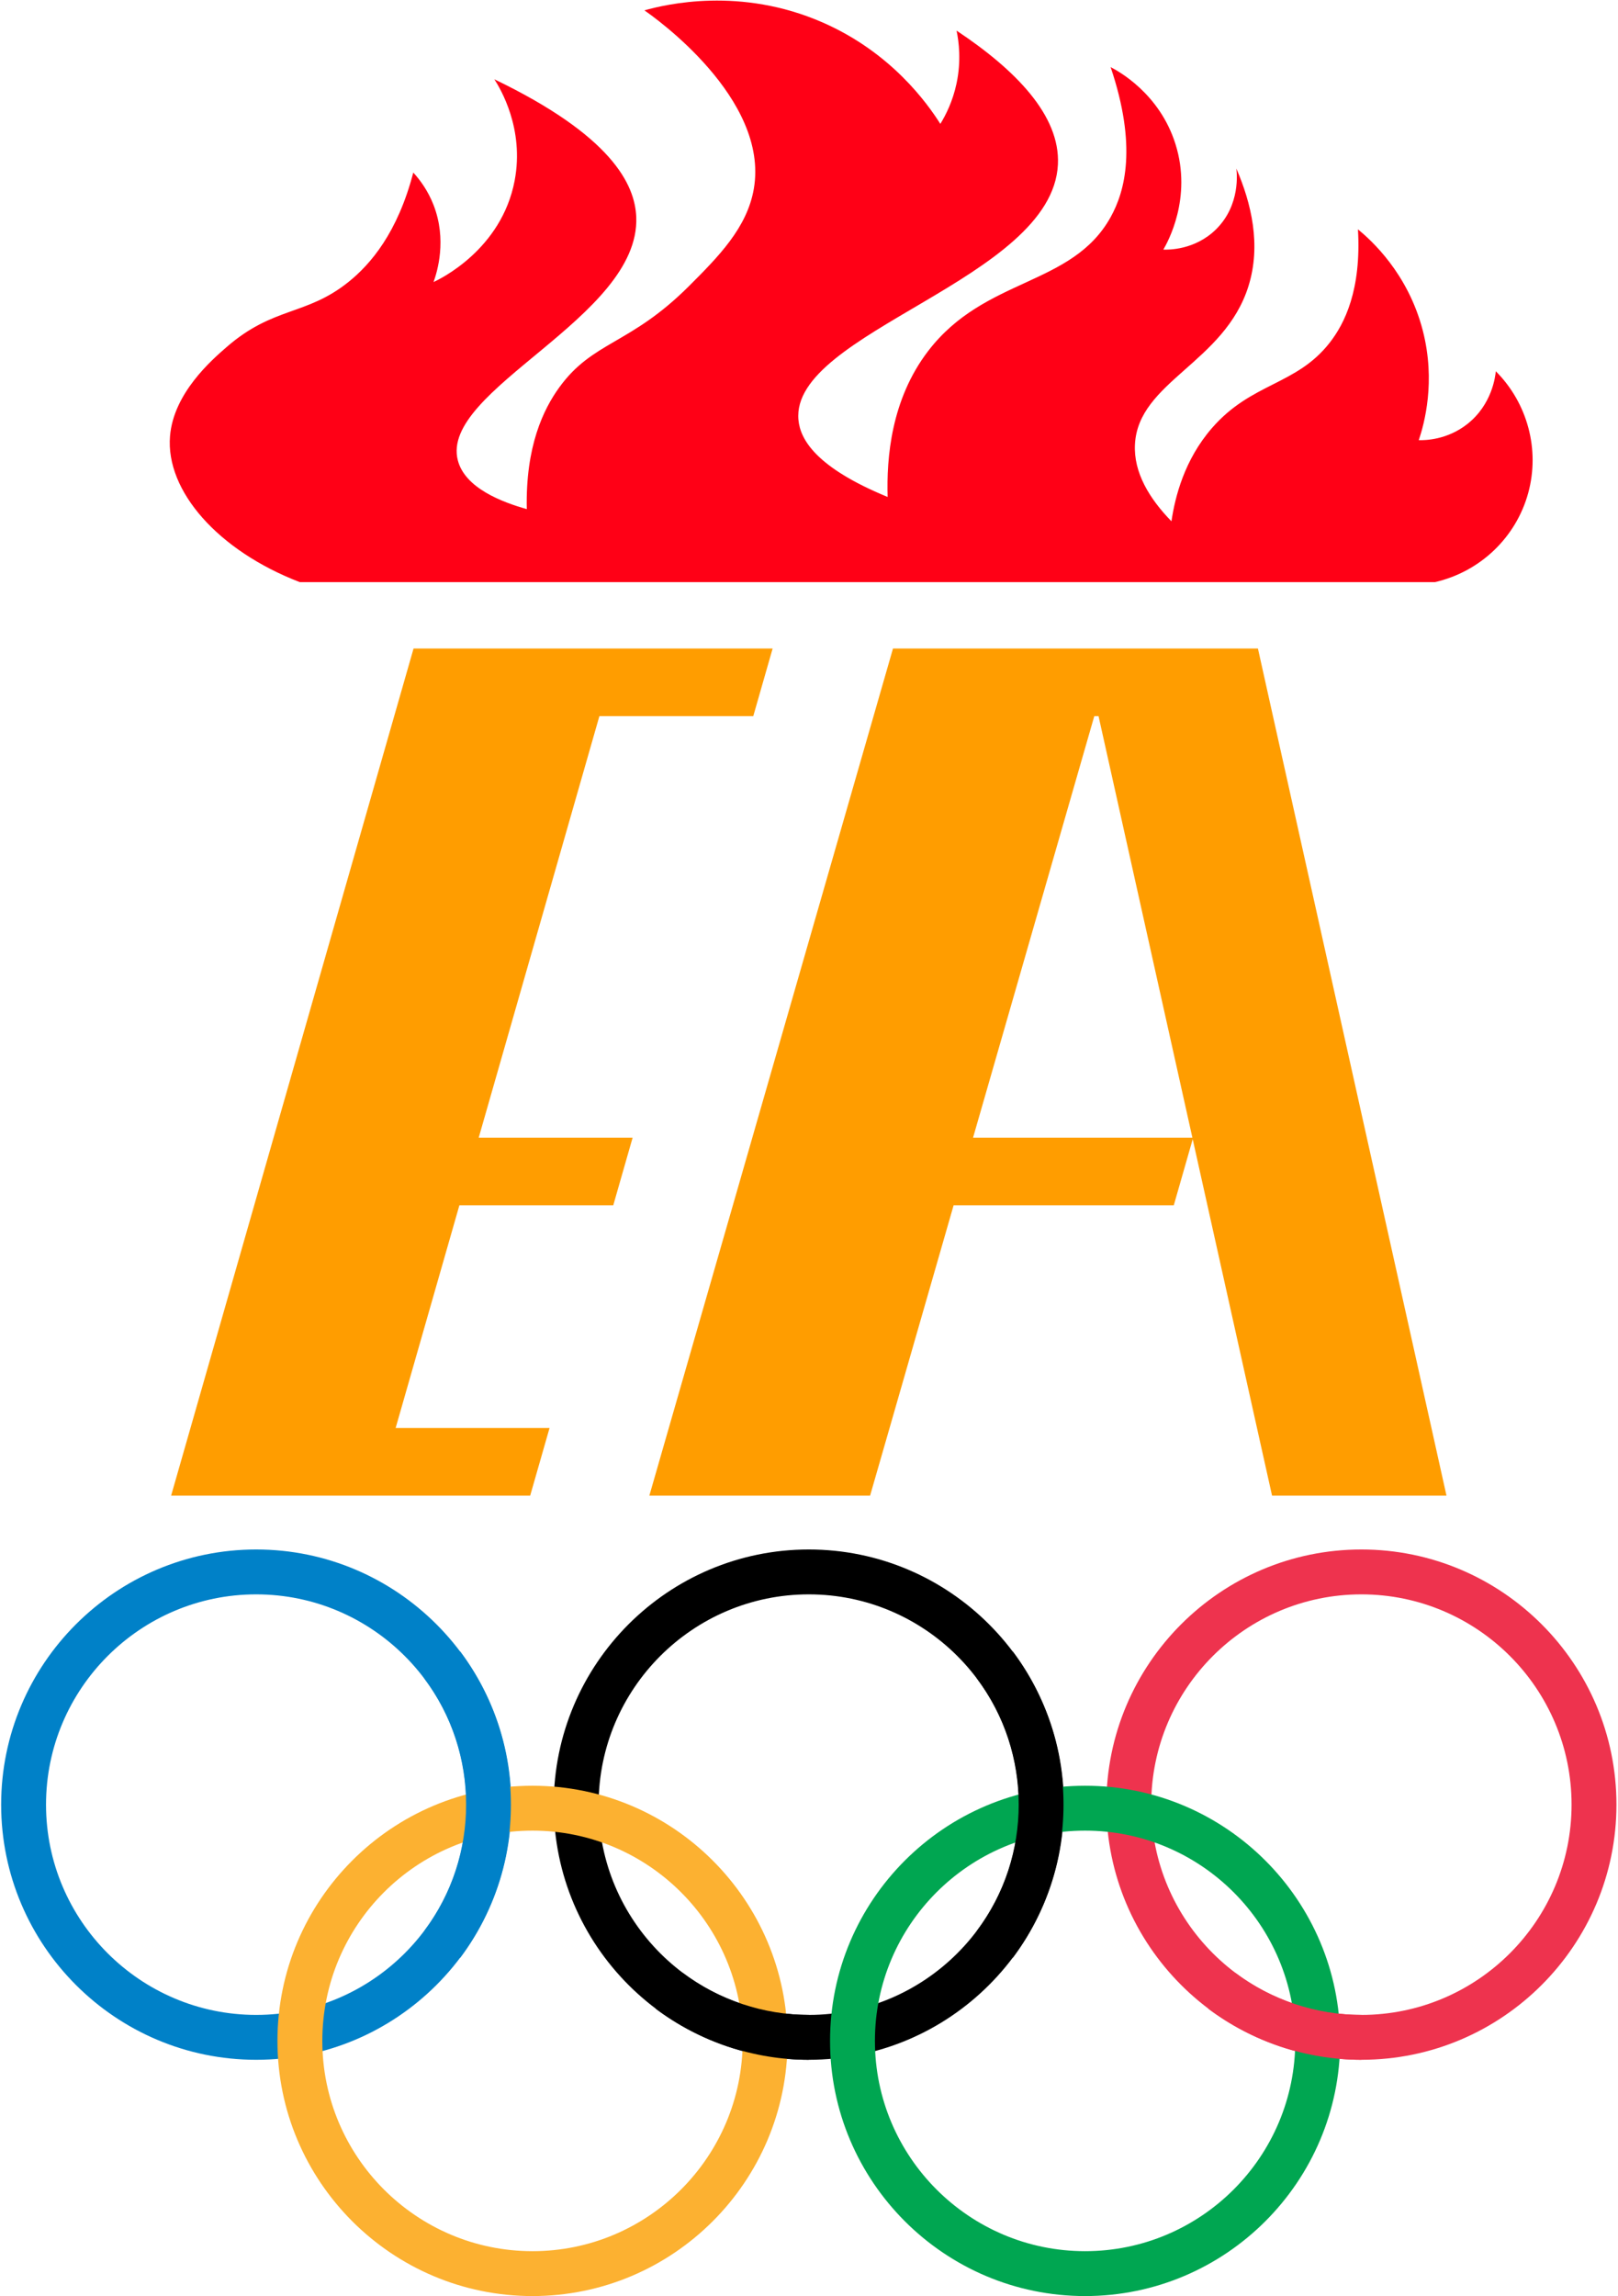
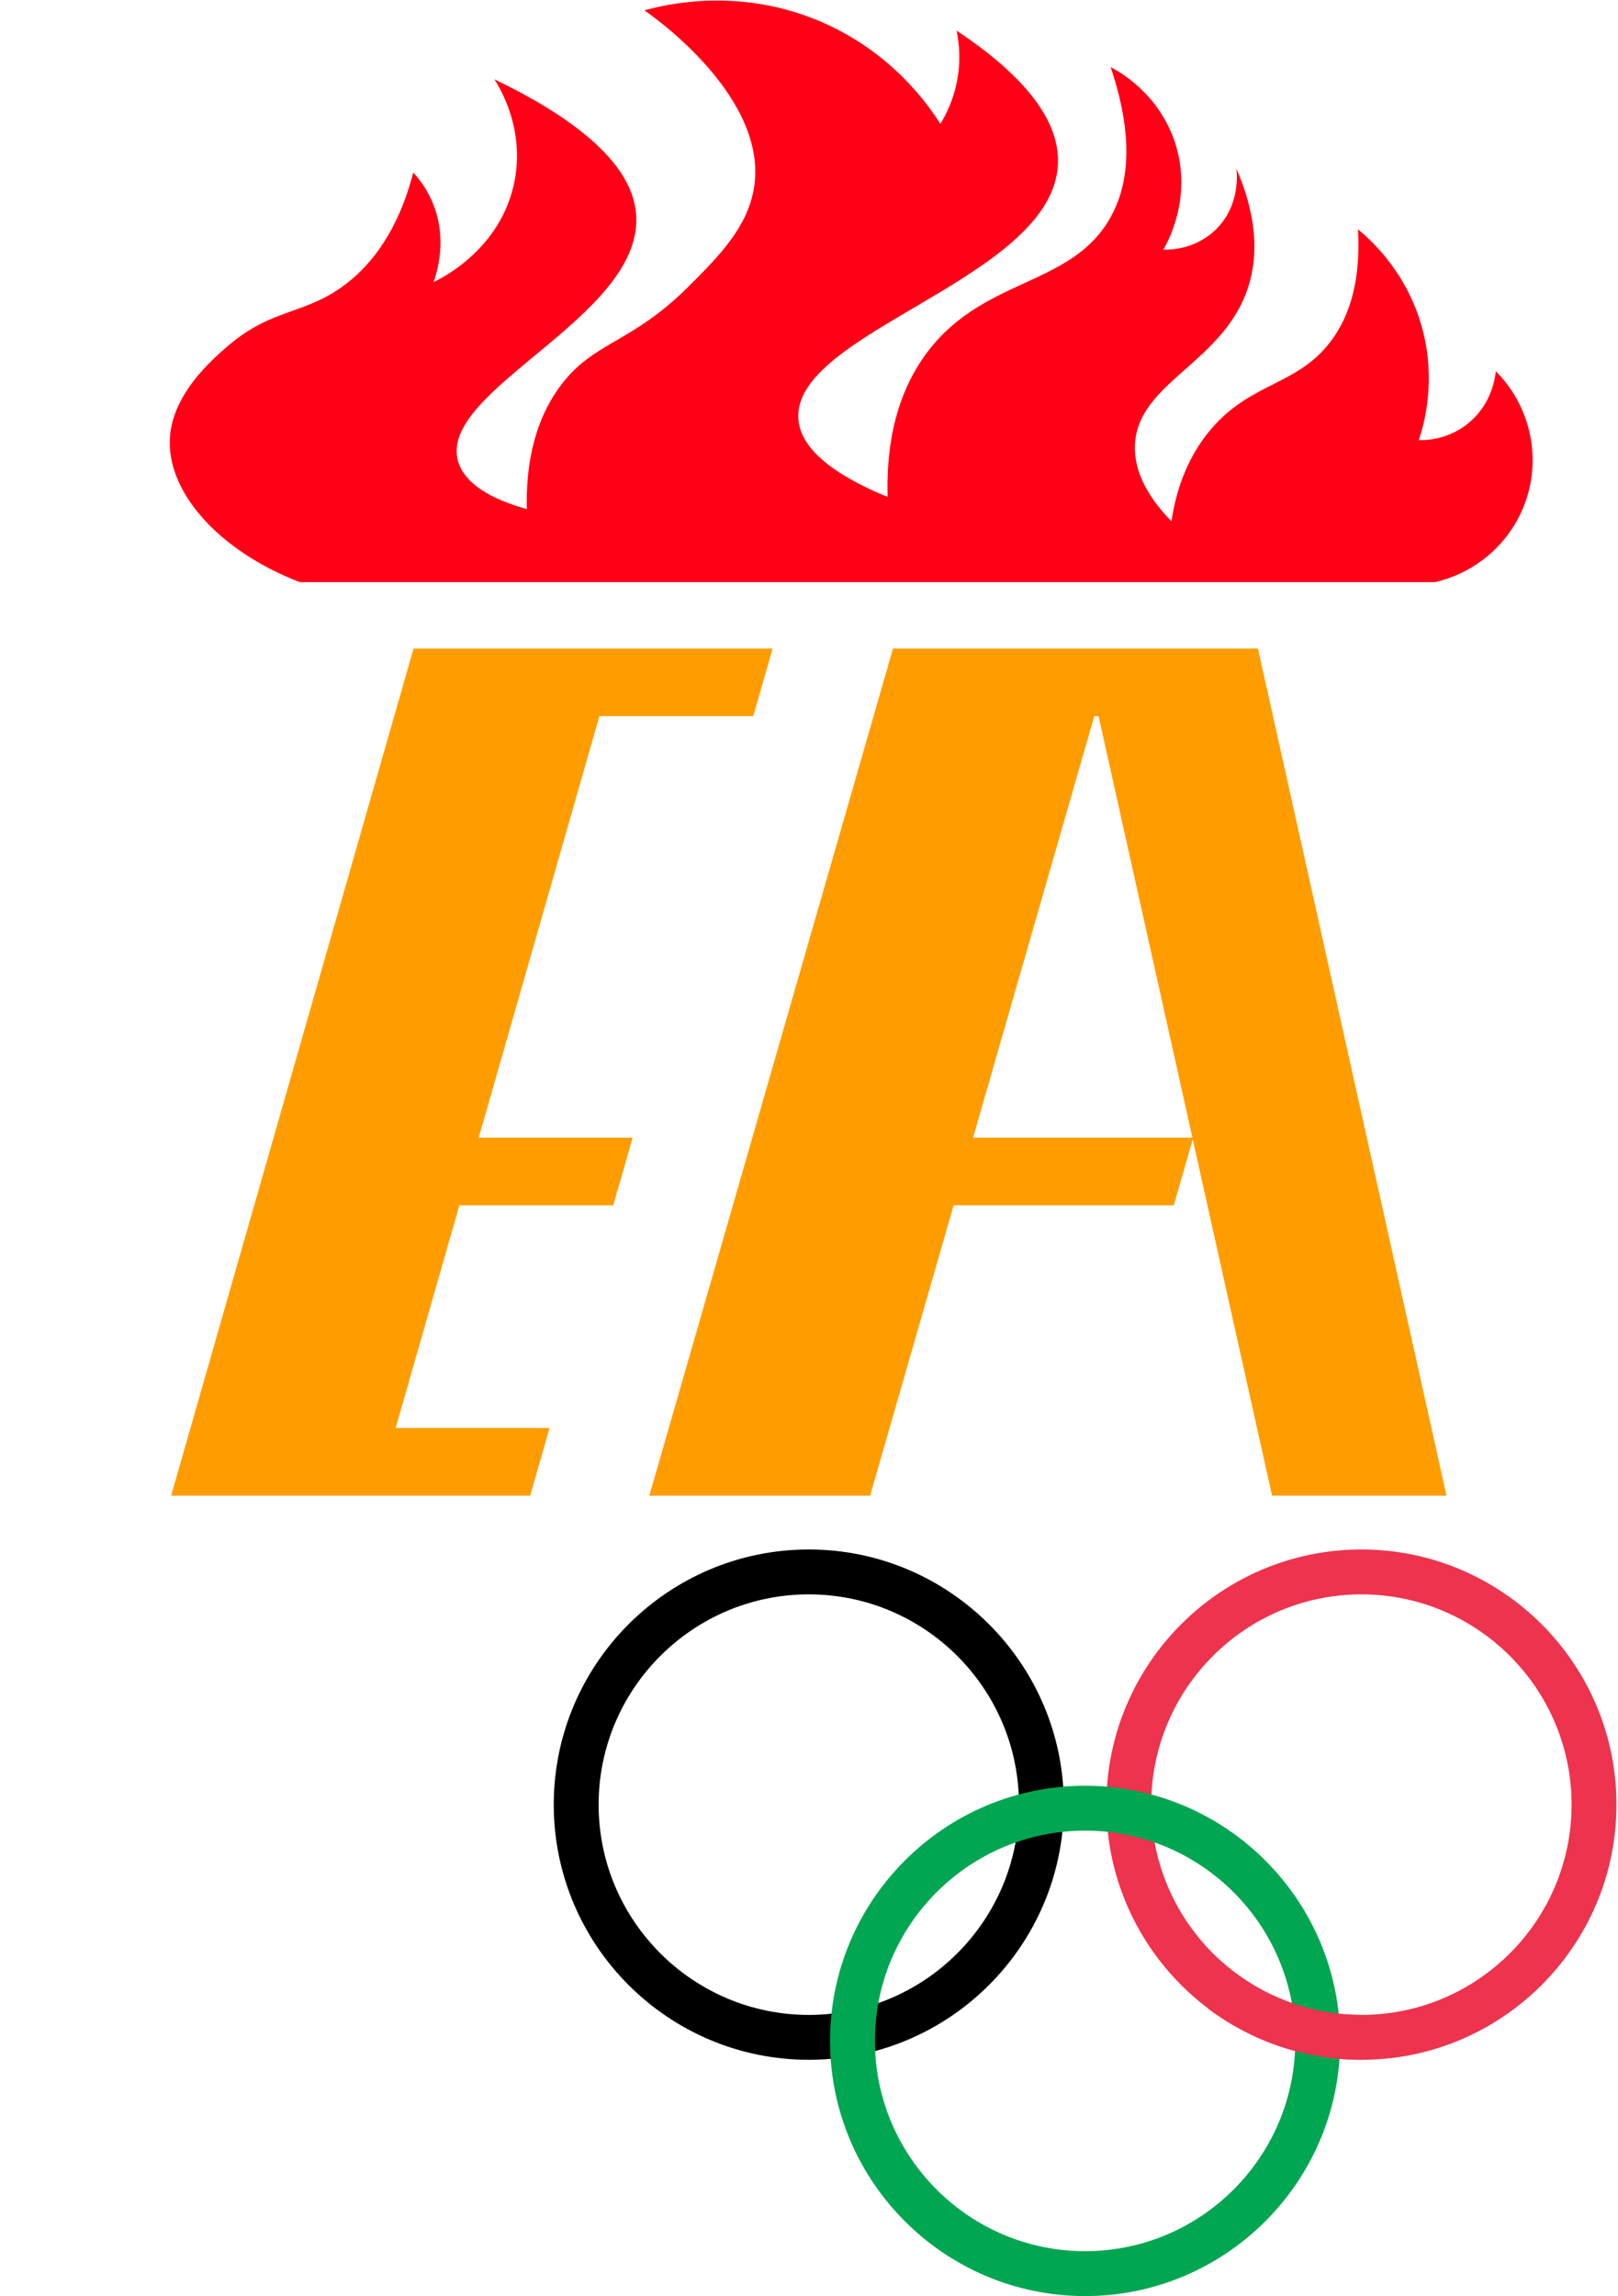
<svg xmlns="http://www.w3.org/2000/svg" viewBox="0 0 188 266.667" height="2127.66" width="1500" xml:space="preserve" id="svg2" version="1.1">
  <SCRIPT id="allow-copy_script" />
  <defs id="defs6">
    <clipPath id="clipPath26" clipPathUnits="userSpaceOnUse">
      <path id="path24" d="M 0,200 H 141 V 0 H 0 Z" />
    </clipPath>
  </defs>
  <g transform="matrix(1.333,0,0,-1.333,0,266.667)" id="g10">
    <g transform="translate(67.347,143.545)" id="g12">
      <path id="path14" style="fill:#ff9d00;fill-opacity:1;fill-rule:nonzero;stroke:none" d="M 0,0 -1.687,-5.89 H -15.1 l -10.52,-36.729 h 13.416 l -1.687,-5.89 h -13.413 l -5.557,-19.404 h 13.416 l -1.688,-5.89 h -31.298 l 1.687,5.89 17.758,62.023 1.687,5.89 z" />
    </g>
    <g transform="translate(84.817,100.926)" id="g16">
      <path id="path18" style="fill:#ff9d00;fill-opacity:1;fill-rule:nonzero;stroke:none" d="m 0,0 10.568,36.728 h 0.371 L 17.2,8.621 19.12,0 Z M 39.958,-25.294 35.637,-5.89 34.324,0 l -6.622,29.74 -1.559,6.988 -0.392,1.761 -0.918,4.13 H -6.978 L -8.673,36.728 -19.241,0 l -1.694,-5.89 -5.586,-19.404 -1.694,-5.89 h 19.241 l 1.698,5.89 5.582,19.404 h 19.192 l 1.649,5.758 1.282,-5.758 4.321,-19.404 1.313,-5.89 h 15.204 z" />
    </g>
    <g id="g20">
      <g clip-path="url(#clipPath26)" id="g22">
        <g transform="translate(36.024,185.016)" id="g28">
          <path id="path30" style="fill:#ff0016;fill-opacity:1;fill-rule:nonzero;stroke:none" d="m 0,0 c -1.363,-5.238 -3.721,-7.99 -5.655,-9.539 -3.674,-2.945 -6.524,-2.116 -10.602,-5.653 -1.315,-1.141 -4.639,-4.025 -4.947,-7.773 -0.394,-4.778 4.193,-9.984 11.309,-12.719 h 98.954 c 3.938,0.902 7.071,3.895 8.128,7.772 1.028,3.769 -0.055,7.821 -2.827,10.6 -0.042,-0.443 -0.32,-2.889 -2.474,-4.593 -1.76,-1.392 -3.679,-1.424 -4.241,-1.413 0.486,1.448 1.494,5.102 0.354,9.539 -1.288,5.007 -4.511,7.895 -5.655,8.833 0.306,-5.285 -1.161,-8.218 -2.474,-9.893 -2.912,-3.716 -6.788,-3.44 -10.249,-7.42 -2.413,-2.775 -3.218,-6.001 -3.534,-8.126 -1.917,1.97 -3.312,4.247 -3.18,6.713 0.29,5.459 7.805,7.096 9.895,13.779 1.117,3.572 0.255,7.209 -1.06,10.246 0.044,-0.317 0.389,-3.171 -1.767,-5.299 -1.851,-1.827 -4.191,-1.781 -4.595,-1.767 0.359,0.612 2.537,4.475 1.061,9.186 -1.385,4.417 -4.973,6.36 -5.655,6.713 2.321,-6.877 1.26,-10.808 0,-13.072 -3.37,-6.057 -10.946,-5.194 -15.903,-11.66 -3.243,-4.229 -3.636,-9.339 -3.534,-12.719 -6.261,2.575 -7.619,5.019 -7.775,6.713 -0.709,7.674 22.131,12.224 22.618,22.259 0.207,4.278 -3.711,8.254 -8.835,11.659 0.201,-0.963 0.417,-2.617 0,-4.593 -0.333,-1.572 -0.943,-2.769 -1.414,-3.533 -1.132,1.787 -4.274,6.215 -10.249,8.832 -7.172,3.142 -13.66,1.587 -15.55,1.06 0.835,-0.572 10.899,-7.655 9.542,-15.545 -0.586,-3.409 -3.11,-5.937 -5.654,-8.48 -5.148,-5.144 -8.374,-4.778 -11.309,-8.832 -1.371,-1.893 -2.946,-5.119 -2.828,-10.6 -2.152,0.607 -5.376,1.828 -6.008,4.24 -1.617,6.18 15.89,12.42 15.55,21.199 C 19.326,-1.013 17.262,3.218 7.068,8.126 7.586,7.318 9.697,3.821 8.835,-0.707 7.692,-6.712 2.316,-9.288 1.767,-9.539 c 0.322,0.9 1.182,3.677 0,6.713 C 1.272,-1.555 0.568,-0.621 0,0" />
        </g>
        <g transform="translate(22.332,61.137)" id="g32">
-           <path id="path34" style="fill:#0081c8;fill-opacity:1;fill-rule:nonzero;stroke:none" d="m 0,0 c -10.102,0 -18.32,-8.218 -18.32,-18.32 0,-10.103 8.218,-18.321 18.32,-18.321 10.102,0 18.32,8.218 18.32,18.321 C 18.32,-8.218 10.102,0 0,0 m 0,-40.552 c -12.259,0 -22.232,9.973 -22.232,22.232 0,12.258 9.973,22.231 22.232,22.231 12.259,0 22.232,-9.973 22.232,-22.231 0,-12.259 -9.973,-22.232 -22.232,-22.232" />
-         </g>
+           </g>
        <g transform="translate(70.5,61.137)" id="g36">
          <path id="path38" style="fill:#000000;fill-opacity:1;fill-rule:nonzero;stroke:none" d="m 0,0 c -10.102,0 -18.32,-8.218 -18.32,-18.32 0,-10.103 8.218,-18.321 18.32,-18.321 10.102,0 18.32,8.218 18.32,18.321 C 18.32,-8.218 10.102,0 0,0 m 0,-40.552 c -12.259,0 -22.232,9.973 -22.232,22.232 0,12.258 9.973,22.231 22.232,22.231 12.258,0 22.232,-9.973 22.232,-22.231 0,-12.259 -9.974,-22.232 -22.232,-22.232" />
        </g>
        <g transform="translate(118.668,61.137)" id="g40">
          <path id="path42" style="fill:#ee334e;fill-opacity:1;fill-rule:nonzero;stroke:none" d="m 0,0 c -10.102,0 -18.32,-8.218 -18.32,-18.32 0,-10.103 8.218,-18.321 18.32,-18.321 10.102,0 18.32,8.218 18.32,18.321 C 18.32,-8.218 10.102,0 0,0 m 0,-40.552 c -12.258,0 -22.232,9.973 -22.232,22.232 0,12.258 9.974,22.231 22.232,22.231 12.258,0 22.232,-9.973 22.232,-22.231 0,-12.259 -9.974,-22.232 -22.232,-22.232" />
        </g>
        <g transform="translate(46.416,40.552)" id="g44">
-           <path id="path46" style="fill:#fcb131;fill-opacity:1;fill-rule:nonzero;stroke:none" d="m 0,0 c -10.102,0 -18.32,-8.218 -18.32,-18.32 0,-10.102 8.218,-18.321 18.32,-18.321 10.102,0 18.32,8.219 18.32,18.321 C 18.32,-8.218 10.102,0 0,0 m 0,-40.552 c -12.259,0 -22.232,9.973 -22.232,22.232 0,12.258 9.973,22.231 22.232,22.231 12.259,0 22.232,-9.973 22.232,-22.231 0,-12.259 -9.973,-22.232 -22.232,-22.232" />
-         </g>
+           </g>
        <g transform="translate(94.584,40.552)" id="g48">
          <path id="path50" style="fill:#00a651;fill-opacity:1;fill-rule:nonzero;stroke:none" d="m 0,0 c -10.102,0 -18.32,-8.218 -18.32,-18.32 0,-10.102 8.218,-18.321 18.32,-18.321 10.102,0 18.32,8.219 18.32,18.321 C 18.32,-8.218 10.102,0 0,0 m 0,-40.552 c -12.258,0 -22.232,9.973 -22.232,22.232 0,12.258 9.974,22.231 22.232,22.231 12.258,0 22.232,-9.973 22.232,-22.231 0,-12.259 -9.974,-22.232 -22.232,-22.232" />
        </g>
        <g transform="translate(40.117,29.478)" id="g52">
-           <path id="path54" style="fill:#0081c8;fill-opacity:1;fill-rule:nonzero;stroke:none" d="m 0,0 -3.129,2.346 c 4.854,6.472 4.854,15.513 0,21.985 L 0,26.678 C 5.89,18.824 5.89,7.854 0,0" />
-         </g>
+           </g>
        <g transform="translate(88.285,29.478)" id="g56">
-           <path id="path58" style="fill:#000000;fill-opacity:1;fill-rule:nonzero;stroke:none" d="m 0,0 -3.129,2.346 c 4.854,6.472 4.854,15.513 0,21.985 L 0,26.678 C 5.89,18.824 5.89,7.854 0,0 m -17.785,-8.893 c -4.779,0 -9.516,1.579 -13.339,4.446 l 2.346,3.129 c 3.151,-2.363 7.055,-3.664 10.993,-3.664 z" />
-         </g>
+           </g>
        <g transform="translate(118.668,20.585)" id="g60">
          <path id="path62" style="fill:#ee334e;fill-opacity:1;fill-rule:nonzero;stroke:none" d="m 0,0 c -4.779,0 -9.516,1.579 -13.339,4.446 l 2.347,3.129 C -7.842,5.212 -3.938,3.911 0,3.911 Z" />
        </g>
      </g>
    </g>
  </g>
</svg>